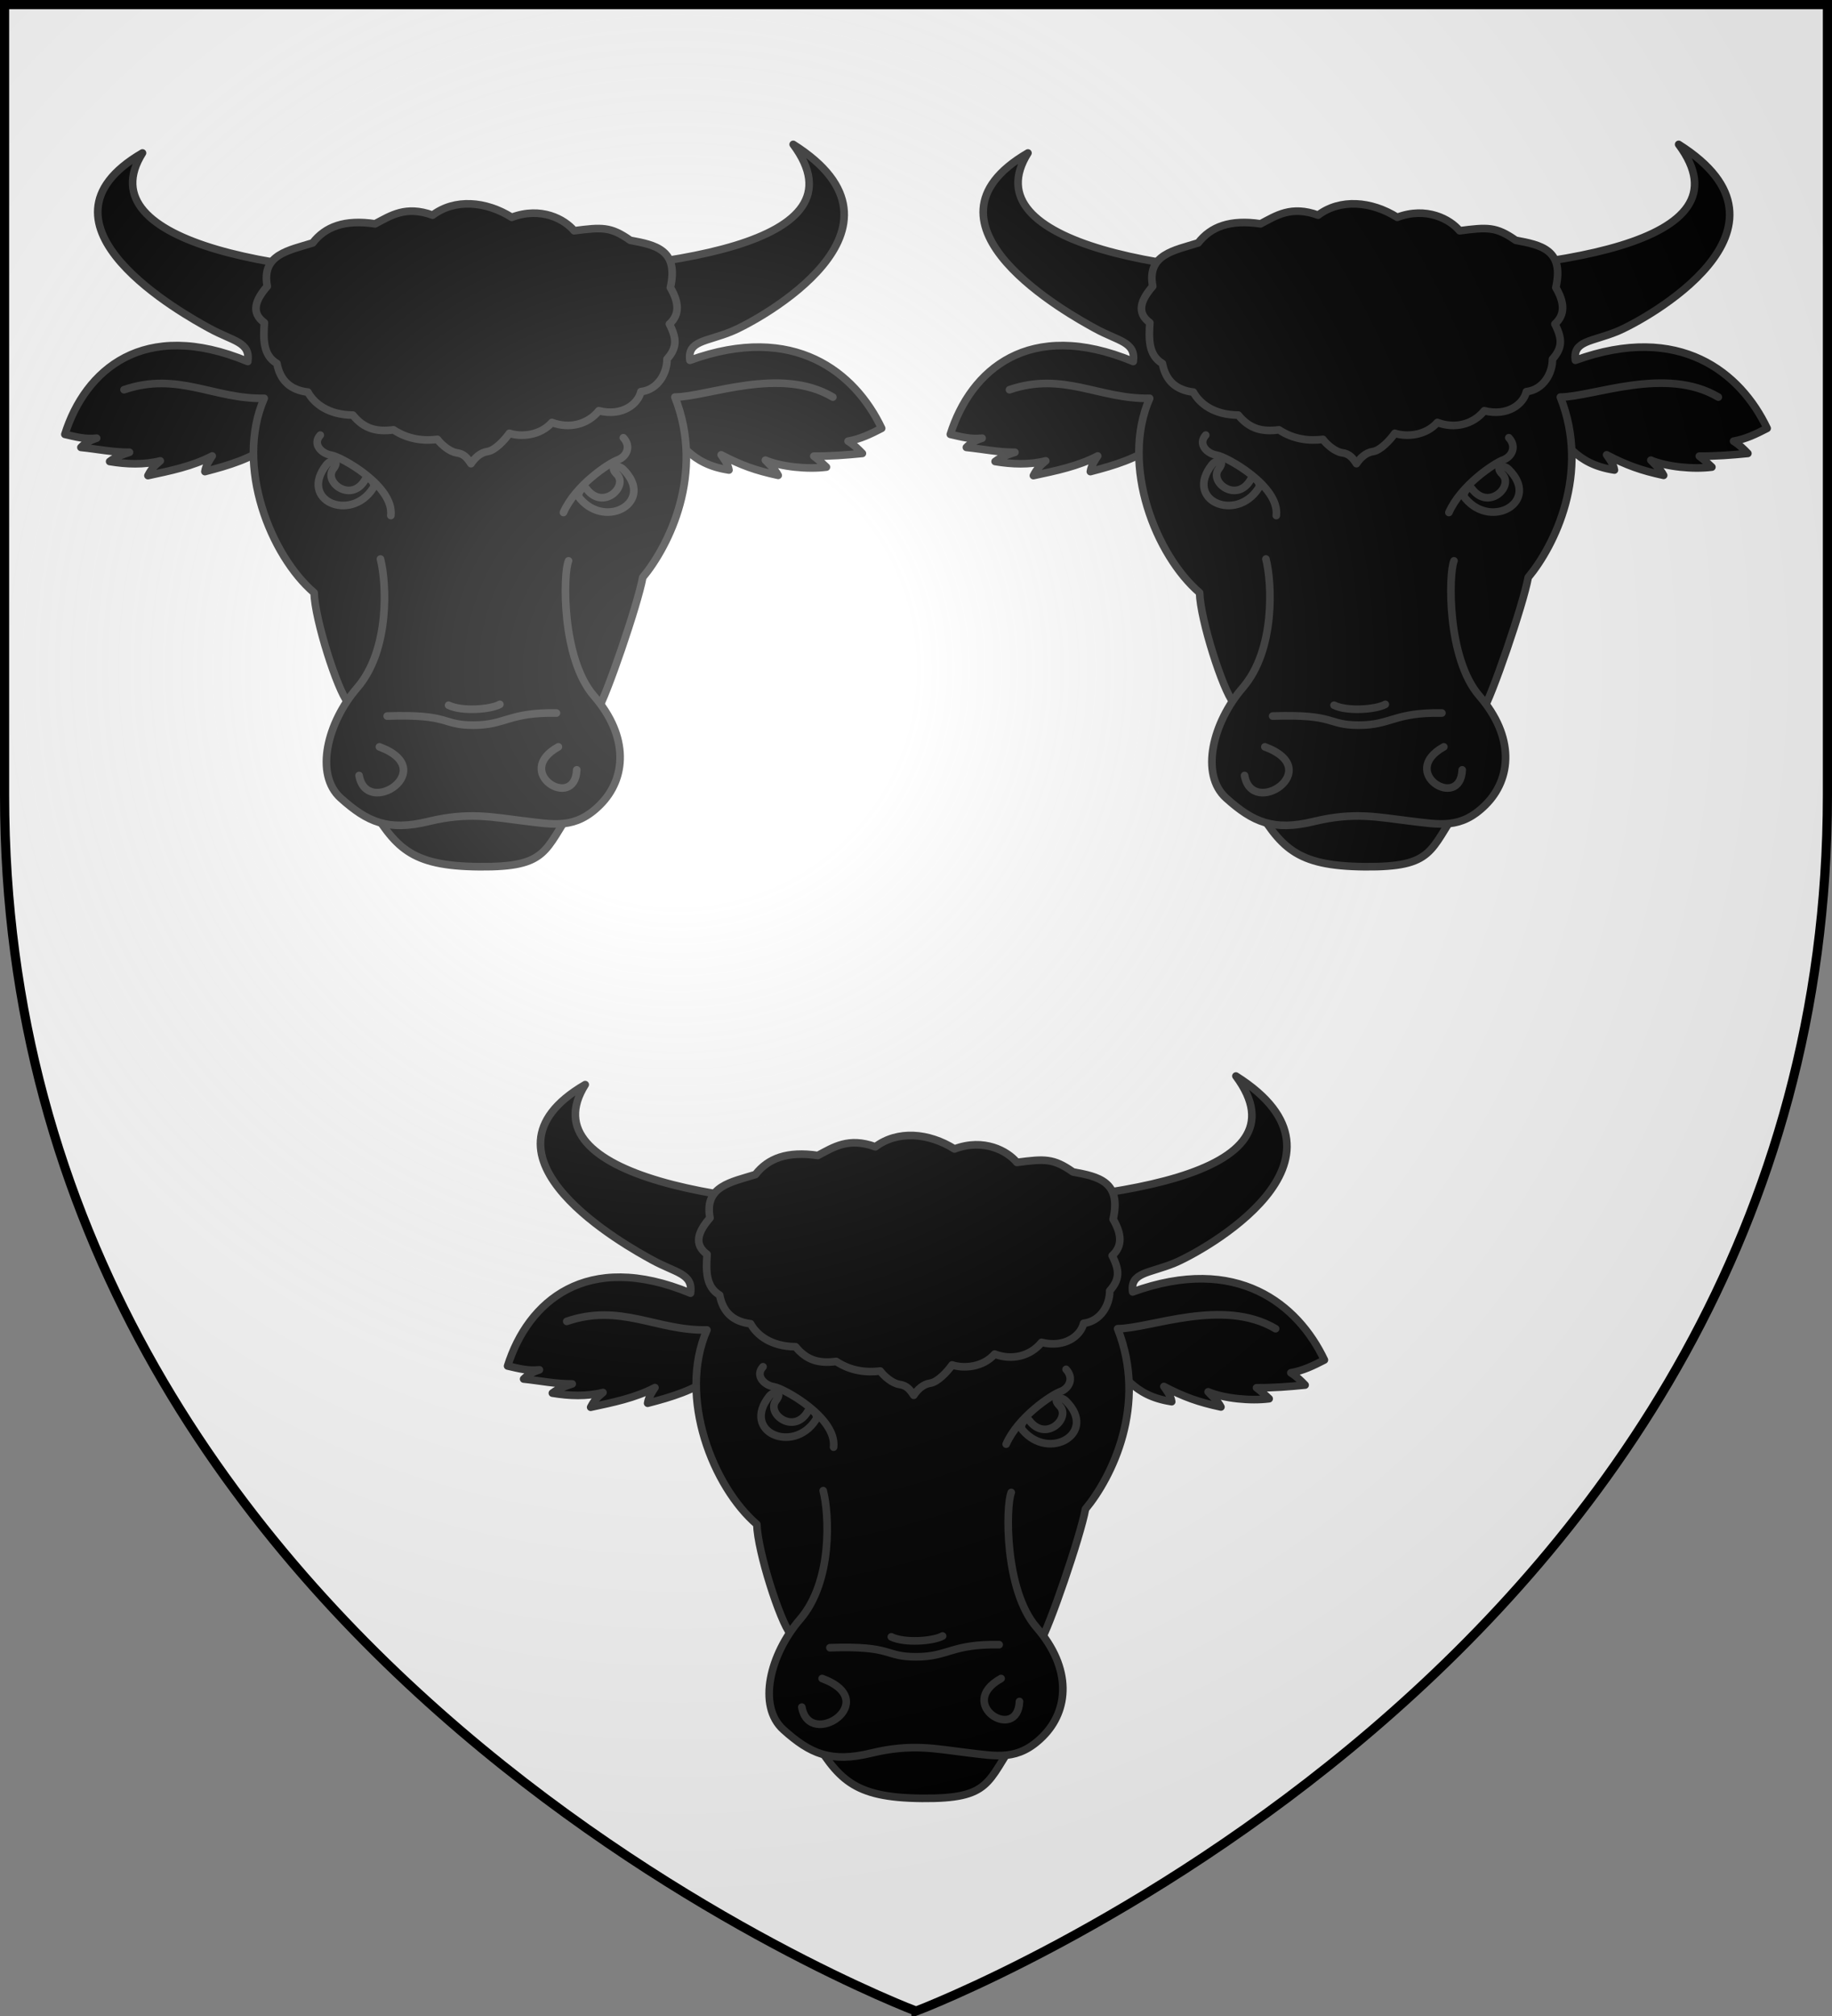
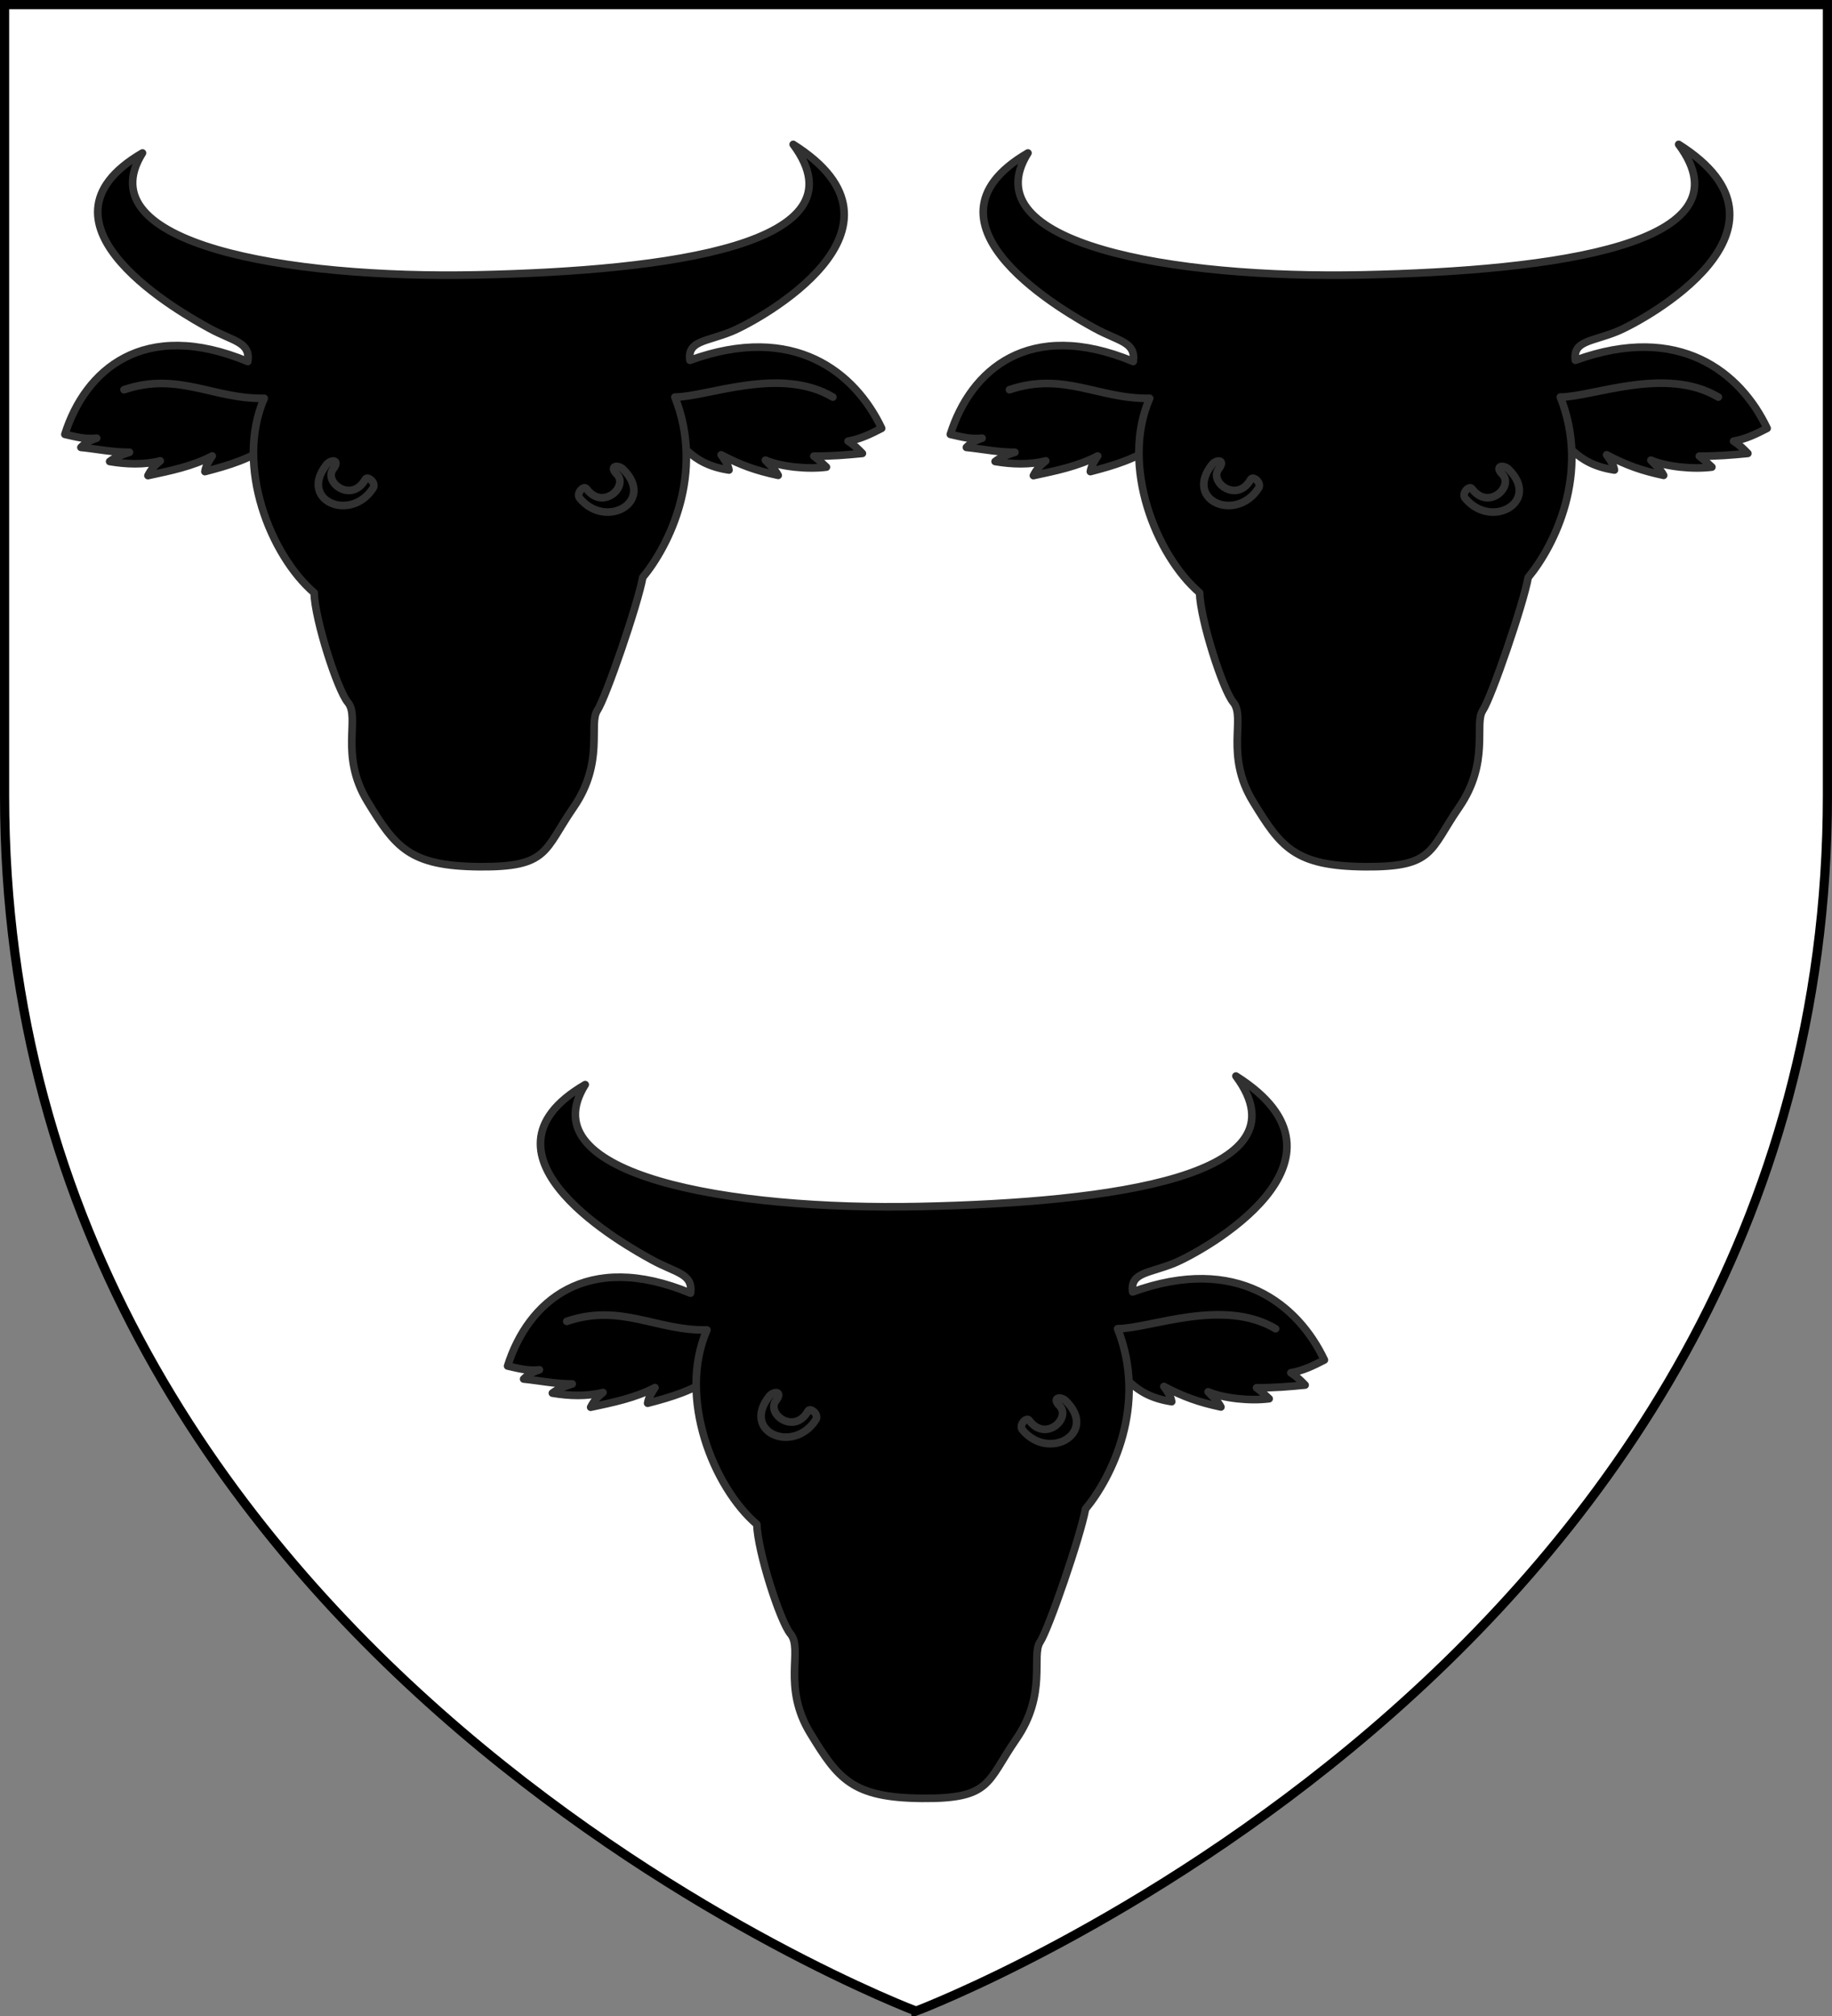
<svg xmlns="http://www.w3.org/2000/svg" xmlns:xlink="http://www.w3.org/1999/xlink" height="660" width="600">
  <rect width="100%" height="100%" fill="#808080" stroke="none" />
  <radialGradient id="b" cx="221.445" cy="226.331" gradientTransform="matrix(1.353 0 0 1.35 -77.63 -86.514)" gradientUnits="userSpaceOnUse" r="300">
    <stop offset="0" stop-color="#fff" stop-opacity=".314" />
    <stop offset=".19" stop-color="#fff" stop-opacity=".251" />
    <stop offset=".6" stop-color="#6b6b6b" stop-opacity=".125" />
    <stop offset="1" stop-opacity=".125" />
  </radialGradient>
  <path d="M300 658.5s298.5-112.436 298.5-398.182V1.5H1.5v258.818C1.5 546.064 300 658.5 300 658.5z" fill="#fff" fill-rule="evenodd" />
  <g id="a">
    <path d="M216.477 139.448c7 5 9.09 12.413 22.266 14.431-.271-1.94-1.81-3.882-2.556-4.971 6.542 3.42 11.343 5.135 18.678 6.71-1.027-2.033-3.005-3.64-4.19-4.962 5.208 2.197 13.825 3.043 19.983 2.258-1.373-1.288-2.746-2.576-4.12-3.58 5.46.032 10.602-.361 15.902-.896-1.4-1.43-2.8-2.86-4.676-4.006 4.05-.702 7.412-2.369 10.986-4.207-8.628-18.199-28.62-34.666-62.79-22.273-.886-6.454 5.342-6.024 13.663-9.437 8.813-3.614 63.937-33.623 20.158-61.24 24.348 32.727-40.764 41.378-103.37 42.712S27.954 79.812 46.662 50.086c-40.195 23.4 14.257 53.209 21.95 57.425 7.807 4.28 13.429 4.389 12.542 10.843-34.17-14.2-53.293 2.834-59.905 23.845 3.733.844 6.674 1.687 10.407 1.253-2.193.72-3.751 1.582-5.152 3.012 5.301.536 10.443 1.639 15.902 1.606-2.165.72-4.488 1.44-6.495 3.012 5.525.927 11.208 1.144 16.574-.2-1.819 1.464-3.004 2.786-4.031 4.818 7.334-1.573 14.51-3.005 21.053-6.425-.746 1.09-2.127 3.172-2.398 5.113 7.792-2.018 15.108-4.178 22.108-9.177" fill-rule="evenodd" stroke="#313131" stroke-linecap="round" stroke-linejoin="round" stroke-width="2.5" />
    <path d="M272.77 130c-17.246-10.24-41.043-.05-51.738 0 9.91 24.947-1.96 48.69-10.527 59.031-1.624 8.935-12.013 39.206-14.884 43.558-2.948 4.468 2.463 16.924-7.841 31.826-9.651 13.957-8.02 19.53-30.798 19.33-22.936-.202-27.46-6.37-36.56-21.25-9.402-15.372-2.305-27.543-6.52-32.58-3.384-4.043-10.77-26.929-11.022-35.864-14.166-12.148-26.037-41.513-16.35-63.65-16.518.351-28.22-8.835-45.914-2.811" fill-rule="evenodd" stroke="#313131" stroke-linecap="round" stroke-linejoin="round" stroke-width="2.5" />
-     <path d="M124.605 183.008c2.016 7.83 3.136 29.716-7.615 42.165-9.737 11.276-14.11 28.312-5.375 36.142 8.735 7.831 15.454 10.843 28.668 7.63 13.215-3.212 21.054-1.405 31.133-.2 10.078 1.204 17.022 2.81 25.085-5.221 8.604-8.571 9.63-22.288-2.016-35.74-10.598-12.242-10.079-39.957-8.287-44.174M141.693 70.44c7.243-5.446 17.43-4.626 25.918.71 9.598-3.609 17.363.66 20.43 4.402 9.084-1.177 11.937-1.406 18.372 3.123 8.134 1.512 15.98 3.019 13.145 15.476 2.74 4.658 3.238 8.776-.317 11.926 2.507 4.88 2.486 7.808-.792 11.5.056 4.453-2.855 9.982-8.552 10.649-.89 3.97-6.035 8.183-13.779 6.247-3.7 4.573-9.776 5.96-15.362 3.833-3.788 4.338-10.092 4.812-13.937 3.55-1.53 2.224-4.77 5.634-7.126 5.963-2.376.331-4.224 2.13-5.437 3.975-1.212-1.845-2.268-3.218-4.644-3.55-2.357-.328-5.12-2.744-6.335-4.4-4.478.551-9.515.077-14.412-3.124-5.427.707-9.603-.254-13.303-4.827-8.06-.052-12.73-3.839-14.729-7.525-5.697-.667-9.084-3.782-10.135-9.37-4.62-2.751-4.462-8-4.118-13.347-4.527-3.324-2.928-7.472.95-11.926-1.995-10.45 7.144-11.75 14.887-14.198 4.125-5.306 10.407-7.74 20.43-6.247 5.124-2.688 10.02-6.054 18.846-2.84z" fill-rule="evenodd" stroke="#313131" stroke-linecap="round" stroke-linejoin="round" stroke-width="2.5" />
-     <path d="M-842.475 902.725c-2.7 2.919.427 6.086 3.584 6.563 3.18.48 20.634 10.091 19.524 19.765m76.151-25.476c2.7 2.919 1 6.228-1.841 7.272-2.977 1.095-13.824 8.246-17.782 17.21m-57.725 66.644c20.905-.71 17.648 2.982 28.19 2.982 10.701 0 11.562-4.26 27.24-3.976m-35.317-2.555c4.277 2.13 13.779 1.42 16.788-.284m19.163 13.914c-15.16 8.416 5.441 21.087 6.018 7.524m-64.63-7.524c20.07 7.422-4.174 23.5-6.651 9.37" style="fill-opacity:.75;fill-rule:evenodd;stroke:#313131;stroke-width:2.5;stroke-linecap:round;stroke-linejoin:round" transform="translate(947.37 -760.277)" />
    <path d="M204.08 153.626c10.614 10.467-5.422 19.85-14.118 9.6-1.521-1.597 1.182-4.442 2.089-3.26 5.38 7.291 13.659-.597 10.11-4.559-3.003-2.98.284-3.393 1.918-1.781zm-97.157-1.498c-9.231 11.706 7.847 19.022 15.2 7.77 1.312-1.774-1.725-4.261-2.477-2.975-4.431 7.904-13.627 1.106-10.598-3.266 2.609-3.33-.704-3.331-2.125-1.529z" fill-rule="evenodd" stroke="#313131" stroke-linecap="round" stroke-linejoin="round" stroke-width="2.5" />
  </g>
  <use height="100%" transform="translate(290)" width="100%" xlink:href="#a" />
  <use height="100%" transform="translate(145 305)" width="100%" xlink:href="#a" />
-   <path d="M300 658.5s298.5-112.436 298.5-398.182V1.5H1.5v258.818C1.5 546.064 300 658.5 300 658.5z" fill="url(#b)" fill-rule="evenodd" />
  <path d="M300 658.397S1.5 545.98 1.5 260.278V1.5h597v258.778c0 285.7-298.5 398.12-298.5 398.12z" fill="none" stroke="#000" stroke-width="3" />
</svg>